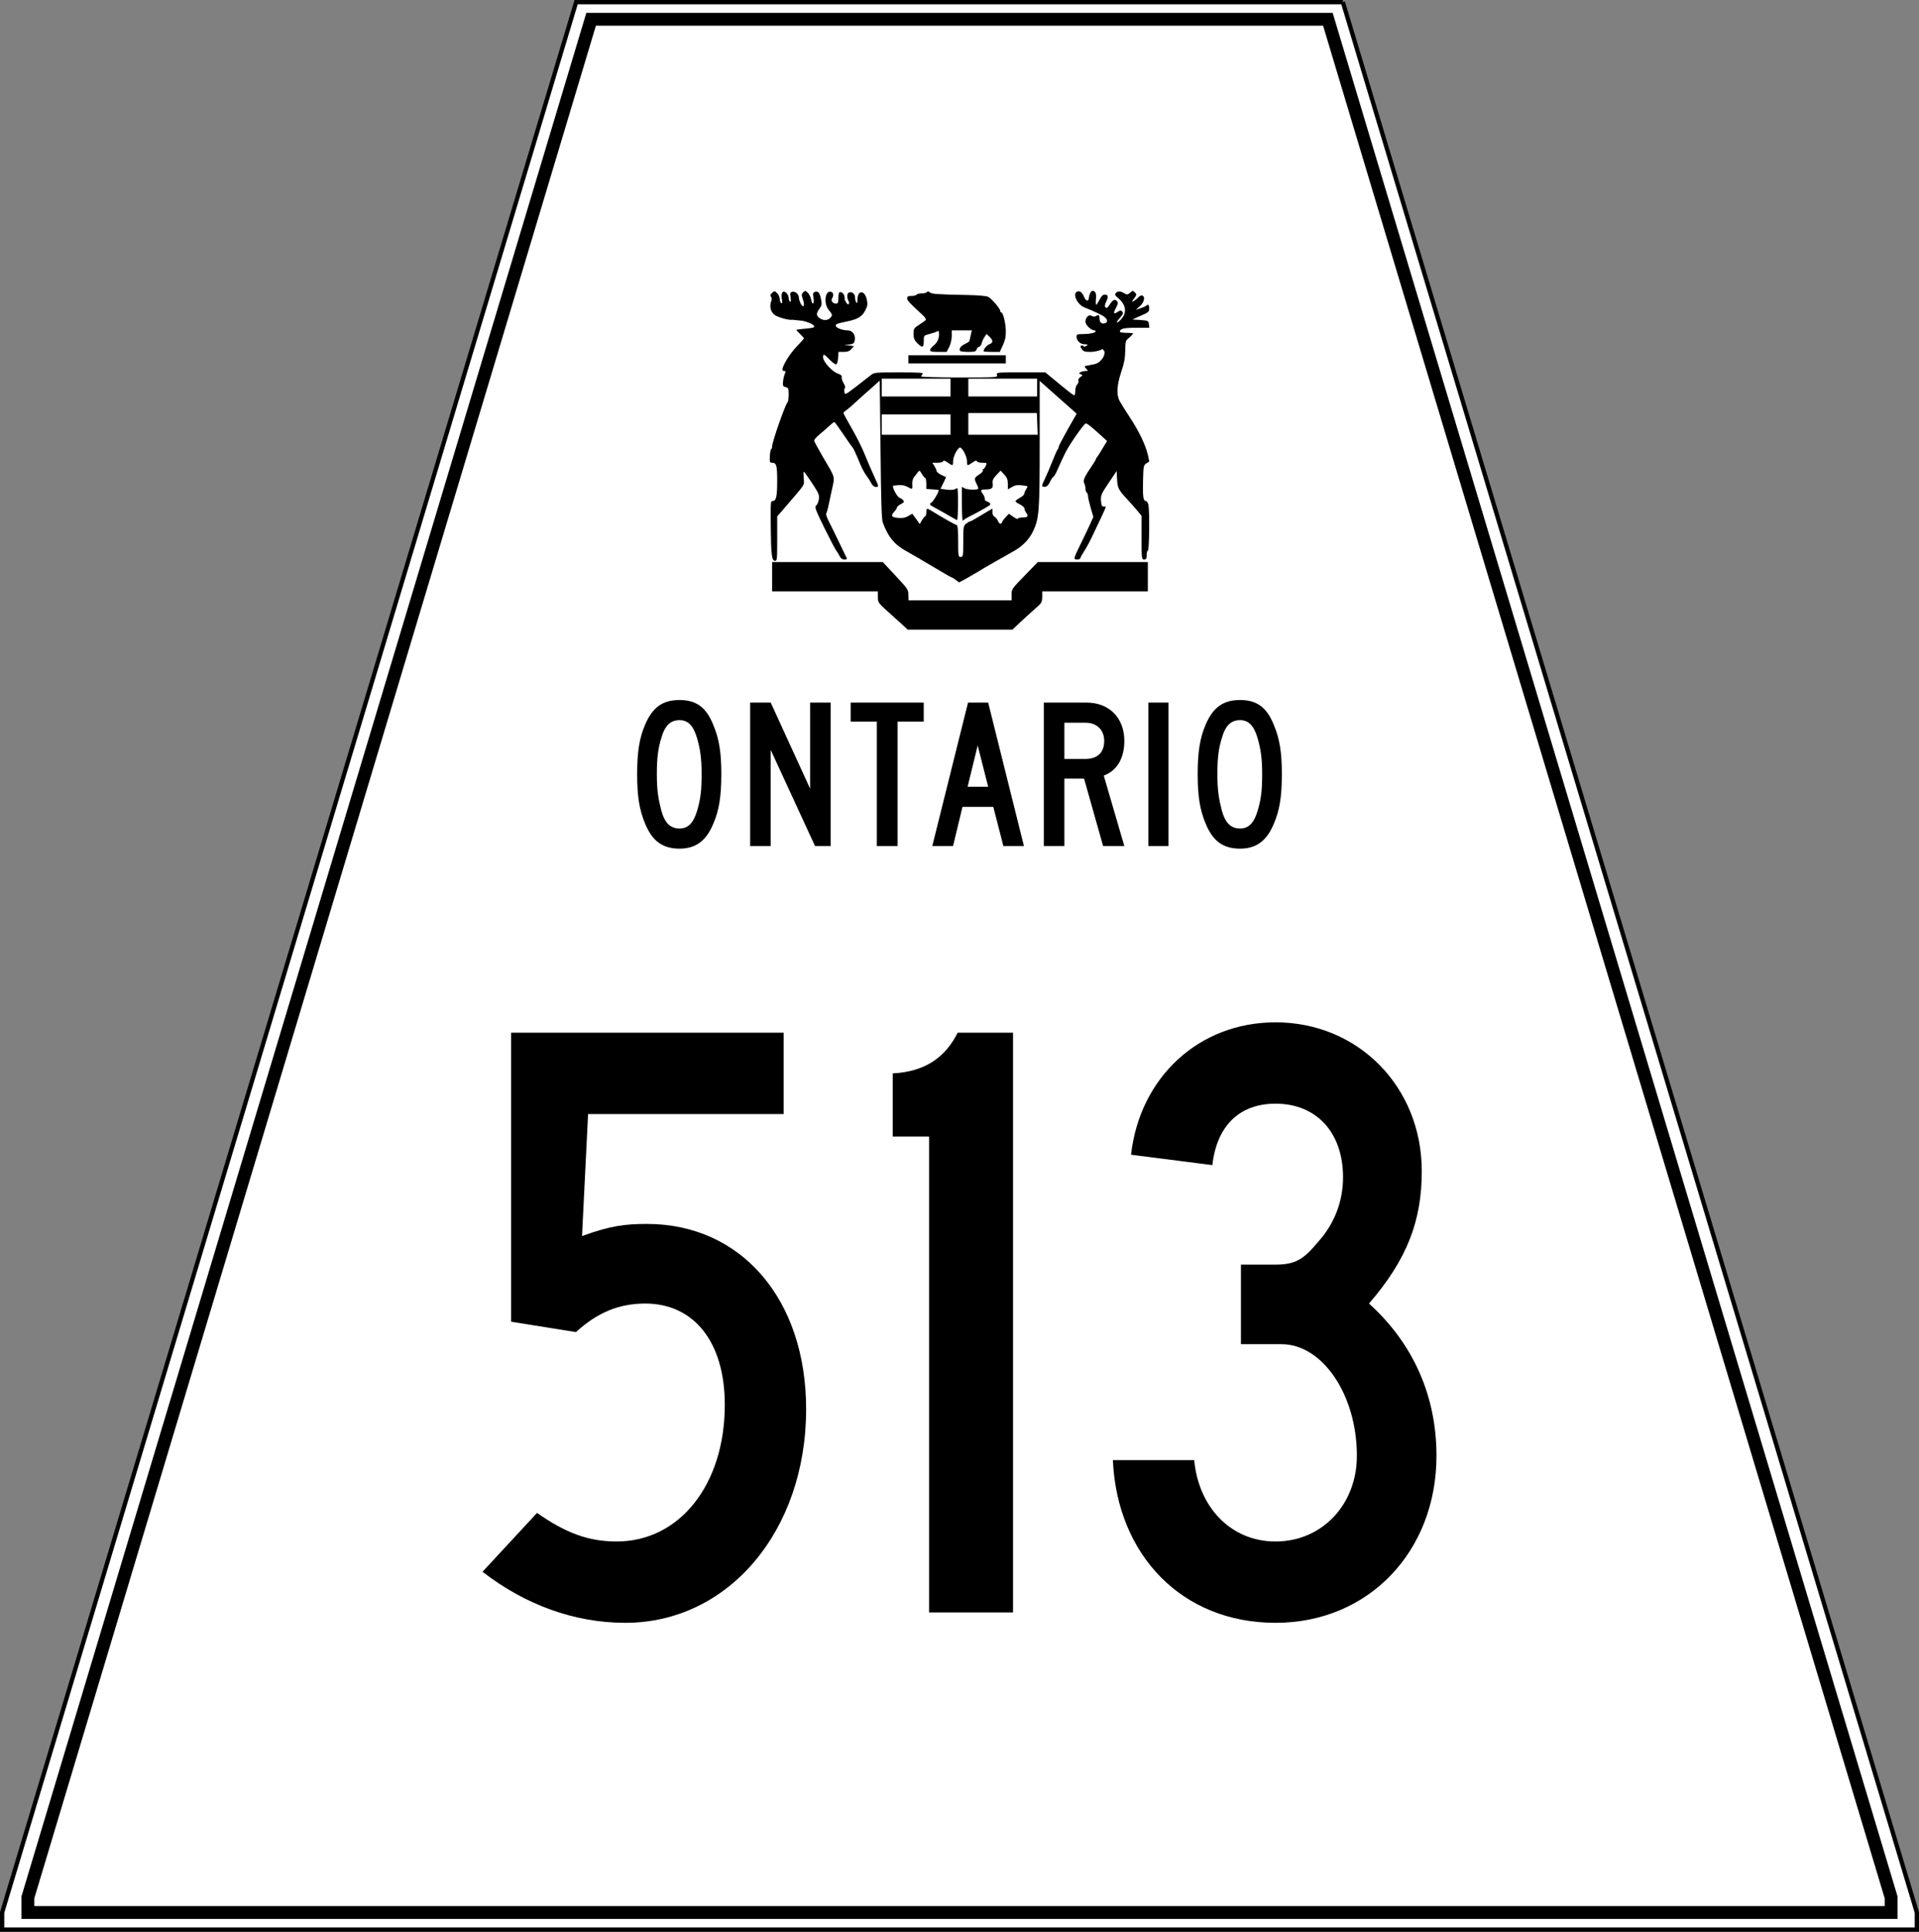
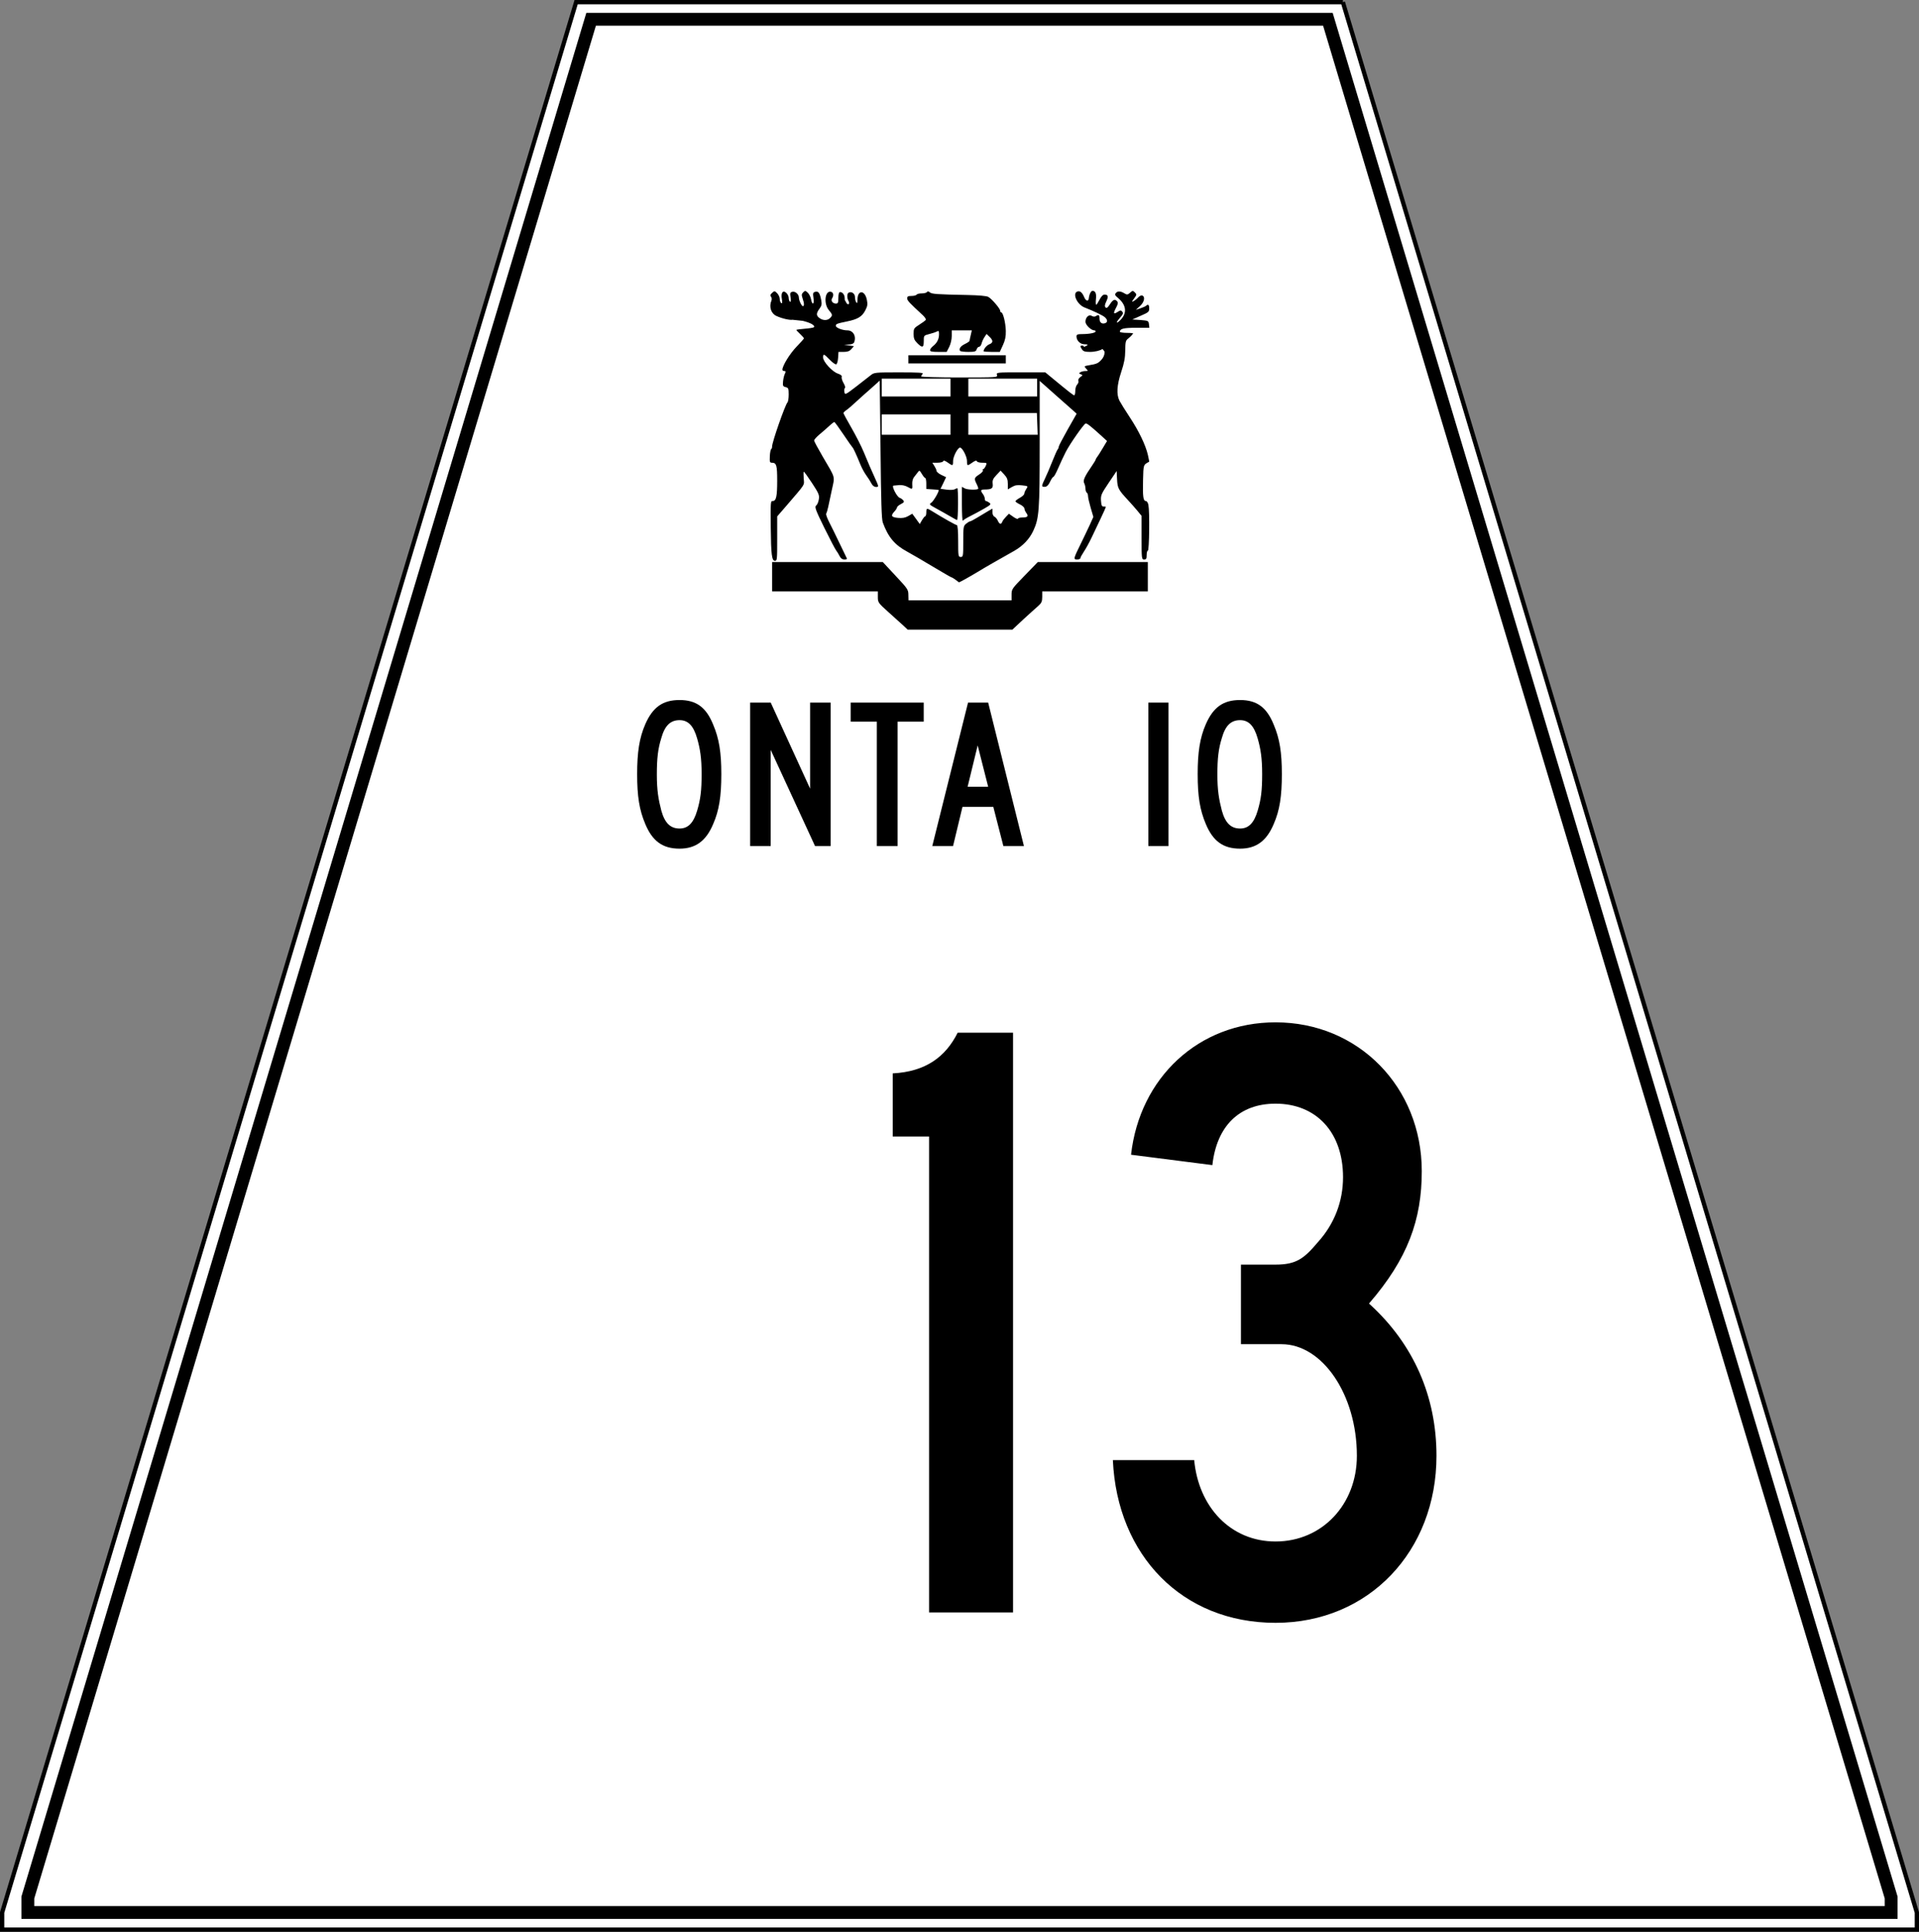
<svg xmlns="http://www.w3.org/2000/svg" version="1.1" width="448" height="451" id="svg2">
  <rect width="100%" height="100%" fill="#808080" stroke="none" />
  <defs id="defs6" />
  <path d="m 313.5,0.5 -179,0 -134,446 0,4 447,0 0,-4 -134,-446 z" id="path2816" style="fill:#ffffff;fill-opacity:1;stroke:#000000;stroke-width:1px;stroke-linecap:butt;stroke-linejoin:miter;stroke-opacity:1" />
  <path d="m 138,4.5 172,0 131.5,438.5 0,3.5 -435,0 0,-3.5 L 138,4.5 z" id="path2818" style="font-size:medium;font-style:normal;font-variant:normal;font-weight:normal;font-stretch:normal;text-indent:0;text-align:start;text-decoration:none;line-height:normal;letter-spacing:normal;word-spacing:normal;text-transform:none;direction:ltr;block-progression:tb;writing-mode:lr-tb;text-anchor:start;color:#000000;fill:none;stroke:#000000;stroke-width:3;stroke-miterlimit:4;stroke-opacity:1;stroke-dasharray:none;marker:none;visibility:visible;display:inline;overflow:visible;enable-background:accumulate;font-family:Andale Mono;-inkscape-font-specification:Andale Mono" />
  <g id="text2816" style="font-size:202px;font-style:normal;font-variant:normal;font-weight:normal;font-stretch:normal;text-align:center;text-anchor:middle;fill:#000000;fill-opacity:1;stroke:none;font-family:Roadgeek 2005 Series C;-inkscape-font-specification:Roadgeek 2005 Series C">
-     <path d="m 188.194,328.97 c 0,-25.654 -15.15,-43.228 -37.168,-43.228 -5.05,0 -8.484,0.404 -15.15,2.828 l 1.414,-28.482 45.652,0 0,-18.988 -63.63,0 0,67.468 15.15,2.424 c 4.848,-4.444 9.898,-6.666 16.16,-6.666 11.312,0 18.584,8.888 18.584,23.634 0,18.584 -10.504,31.916 -25.25,31.916 -6.666,0 -11.918,-2.02 -18.584,-6.666 l -12.726,13.736 c 9.898,7.676 21.412,11.918 33.33,11.918 24.038,0 42.218,-21.412 42.218,-49.894" id="path4119" />
    <path d="m 236.497,376.44 0,-135.34 -12.928,0 c -2.828,5.656 -7.474,9.09 -15.15,9.494 l 0,14.746 8.484,0 0,111.1 19.594,0" id="path4121" />
    <path d="m 335.354,339.878 c 0,-13.736 -5.252,-26.058 -15.756,-35.552 9.09,-10.504 12.322,-19.594 12.322,-30.906 0,-19.594 -14.746,-34.744 -34.138,-34.744 -17.978,0 -31.714,12.928 -33.734,30.906 l 18.988,2.424 c 1.01,-9.09 6.262,-14.342 14.746,-14.342 9.494,0 15.756,6.666 15.756,17.17 0,5.656 -2.02,10.908 -5.858,15.15 -3.232,3.838 -5.05,5.252 -9.898,5.252 l -8.08,0 0,18.584 9.494,0 c 9.494,0 17.574,11.716 17.574,26.058 0,11.312 -8.08,19.998 -18.988,19.998 -10.504,0 -17.978,-8.08 -18.988,-18.988 l -18.988,0 c 1.01,22.22 16.16,37.976 37.976,37.976 21.816,0 37.572,-16.766 37.572,-38.986" id="path4123" />
  </g>
  <g id="text2820" style="font-size:50px;font-style:normal;font-variant:normal;font-weight:normal;font-stretch:normal;text-align:center;text-anchor:middle;fill:#000000;fill-opacity:1;stroke:none;font-family:Roadgeek 2005 Series C;-inkscape-font-specification:Roadgeek 2005 Series C">
    <path d="m 168.395,180.727 c 0,-5.05 -0.5,-8.25 -1.9,-11.55 -1.65,-4.1 -4,-5.75 -7.85,-5.75 -3.9,0 -6.25,1.65 -8,5.65 -1.4,3.2 -1.9,6.6 -1.9,11.65 0,5.15 0.5,8.35 1.9,11.65 1.65,3.95 4,5.75 8,5.75 3.75,0 6.2,-1.8 7.85,-5.75 1.4,-3.2 1.9,-6.5 1.9,-11.65 m -4.6,0 c 0,3.85 -0.25,5.85 -1.05,8.55 -0.85,2.85 -2.1,4.15 -4.1,4.15 -2.15,0 -3.45,-1.3 -4.25,-4.15 -0.7,-2.7 -1.05,-4.8 -1.05,-8.45 0,-3.75 0.25,-6 1.05,-8.55 0.8,-2.85 2.1,-4.15 4.25,-4.15 2,0 3.25,1.3 4.1,4.25 0.7,2.45 1.05,4.6 1.05,8.35" id="path3628" />
    <path d="m 193.927,197.527 0,-33.5 -4.8,0 0,20.1 -9.2,-20.1 -4.8,0 0,33.5 4.8,0 0,-22.45 10.35,22.45 3.65,0" id="path3630" />
    <path d="m 215.651,168.477 0,-4.45 -17.05,0 0,4.45 6.1,0 0,29.05 4.85,0 0,-29.05 6.1,0" id="path3632" />
    <path d="m 239.044,197.527 -8.35,-33.5 -4.7,0 -8.35,33.5 4.85,0 2.2,-9.15 7.2,0 2.35,9.15 4.8,0 m -8.35,-13.85 -4.8,0 2.35,-9.65 2.45,9.65" id="path3634" />
-     <path d="m 262.481,197.527 -4.8,-16.45 c 3.15,-1.2 4.8,-4.1 4.8,-8.1 0,-5.4 -3.55,-8.95 -8.8,-8.95 l -10,0 0,33.5 4.8,0 0,-15.75 4.6,0 4.45,15.75 4.95,0 m -4.7,-24.55 c 0,2.7 -1.55,4.2 -4.35,4.2 l -4.95,0 0,-8.45 4.95,0 c 2.6,0 4.35,1.65 4.35,4.25" id="path3636" />
    <path d="m 272.795,197.527 0,-33.5 -4.7,0 0,33.5 4.7,0" id="path3638" />
    <path d="m 299.255,180.727 c 0,-5.05 -0.5,-8.25 -1.9,-11.55 -1.65,-4.1 -4,-5.75 -7.85,-5.75 -3.9,0 -6.25,1.65 -8,5.65 -1.4,3.2 -1.9,6.6 -1.9,11.65 0,5.15 0.5,8.35 1.9,11.65 1.65,3.95 4,5.75 8,5.75 3.75,0 6.2,-1.8 7.85,-5.75 1.4,-3.2 1.9,-6.5 1.9,-11.65 m -4.6,0 c 0,3.85 -0.25,5.85 -1.05,8.55 -0.85,2.85 -2.1,4.15 -4.1,4.15 -2.15,0 -3.45,-1.3 -4.25,-4.15 -0.7,-2.7 -1.05,-4.8 -1.05,-8.45 0,-3.75 0.25,-6 1.05,-8.55 0.8,-2.85 2.1,-4.15 4.25,-4.15 2,0 3.25,1.3 4.1,4.25 0.7,2.45 1.05,4.6 1.05,8.35" id="path3640" />
  </g>
  <path d="m 255.031,67.906 c -0.334,0 -0.751,0.838 -0.844,1.75 -0.081,0.79 -0.692,0.645 -1.062,-0.25 -0.47,-1.135 -1.011,-1.579 -1.625,-1.344 -1.218,0.467 -0.048,3.036 1.688,3.719 2.266,0.891 4.264,1.847 4.75,2.281 0.638,0.571 0.689,1.147 0.094,1.375 -0.778,0.298 -1.344,-0.134 -1.344,-1.031 0,-0.904 -0.185,-1.031 -0.875,-0.594 -0.256,0.162 -0.622,0.134 -0.938,-0.062 -0.672,-0.419 -1.469,0.327 -1.469,1.375 0,0.723 1.31,2 2.062,2 0.179,0 0.312,0.107 0.312,0.25 0,0.333 -1.489,0.625 -3.156,0.625 -1.048,0 -1.312,0.105 -1.312,0.531 0,0.992 0.867,1.839 1.875,1.844 0.722,0.004 0.871,0.093 0.531,0.312 -0.194,0.126 -0.511,0.239 -0.688,0.312 0.027,-0.198 -0.092,-0.312 -0.344,-0.312 -0.575,0 -0.575,0.105 -0.094,0.875 0.289,0.463 0.696,0.594 1.875,0.594 1.17,0 2.443,-0.322 2.906,-0.688 0.209,0.237 0.5,0.568 0.5,0.719 0,0.682 -0.263,1.288 -0.75,1.812 -0.769,0.83 -1.071,0.965 -2.938,1.281 -1.11,0.188 -1.13,0.223 -0.625,0.781 0.502,0.554 0.501,0.558 -0.188,0.562 -0.393,0.003 -0.916,0.129 -1.156,0.281 -0.373,0.236 -0.354,0.297 0.094,0.469 0.484,0.186 0.485,0.251 -0.094,0.656 -0.359,0.252 -0.565,0.625 -0.469,0.875 0.092,0.24 -0.036,0.63 -0.281,0.875 -0.245,0.245 -0.438,0.908 -0.438,1.469 0,0.561 -0.106,1.031 -0.25,1.031 -0.229,0 -1.093,-0.673 -5.688,-4.469 l -1.062,-0.875 -5.719,0 c -5.611,-0.009 -5.747,0.013 -5.562,0.594 0.186,0.586 0.055,0.594 -8.75,0.594 -4.917,0 -8.938,-0.119 -8.938,-0.25 0,-0.131 0.148,-0.398 0.344,-0.594 0.278,-0.278 -0.931,-0.344 -5.469,-0.344 -5.674,0 -5.87,0.013 -6.688,0.688 -0.462,0.382 -1.993,1.572 -3.406,2.656 -2.503,1.92 -2.581,1.938 -2.719,1.219 -0.078,-0.406 -0.024,-0.814 0.125,-0.906 0.149,-0.092 0.017,-0.598 -0.312,-1.156 C 196.608,88.879 196.412,88.229 196.5,88 c 0.106,-0.277 -0.203,-0.549 -0.906,-0.781 -1.283,-0.423 -3.438,-2.771 -3.438,-3.75 0,-0.953 0.172,-0.901 1.531,0.5 0.645,0.664 1.337,1.158 1.531,1.094 0.195,-0.064 0.388,-0.736 0.438,-1.5 l 0.094,-1.406 1.219,0 c 0.886,0 1.355,-0.167 1.781,-0.656 l 0.594,-0.688 -1.125,-0.156 -1.156,-0.188 1.094,-0.031 c 0.684,-0.027 1.136,-0.234 1.25,-0.531 0.544,-1.418 -0.237,-2.781 -1.594,-2.781 -1.169,0 -2.688,-0.604 -2.688,-1.062 0,-0.43 0.226,-0.524 2.688,-1.031 2.41,-0.496 3.422,-1.113 4.156,-2.5 0.545,-1.029 0.624,-1.436 0.406,-2.531 -0.46,-2.317 -2.179,-2.365 -2.188,-0.062 -0.003,0.806 -0.097,0.958 -0.312,0.625 -0.159,-0.245 -0.279,-0.811 -0.281,-1.25 -0.005,-0.809 -0.871,-1.358 -1.5,-0.969 -0.385,0.238 -0.383,1.221 0,1.938 0.388,0.724 -0.131,1.09 -0.531,0.375 -0.121,-0.216 -0.242,-0.506 -0.344,-0.594 -0.012,-0.183 -0.021,-0.31 -0.031,-0.562 -0.029,-0.686 -0.481,-1.312 -1.062,-1.312 -0.26,0 -0.406,0.444 -0.406,1.344 0,1.111 -0.099,1.344 -0.562,1.344 -0.767,0 -1.253,-0.67 -0.906,-1.219 0.44,-0.695 0.323,-1.381 -0.25,-1.531 -1.418,-0.371 -1.781,2.759 -0.5,4.281 0.871,1.035 0.906,1.219 0.281,1.844 -0.595,0.595 -1.592,0.624 -2.438,0.031 -0.827,-0.579 -0.836,-1.13 -0.031,-2.219 0.507,-0.686 0.577,-1.059 0.406,-1.969 -0.316,-1.683 -0.649,-2.158 -1.375,-1.969 -0.556,0.145 -0.61,0.286 -0.438,1.438 0.229,1.525 -0.282,1.81 -0.562,0.312 -0.103,-0.55 -0.452,-1.265 -0.781,-1.562 -0.274,-0.248 -0.417,-0.366 -0.562,-0.375 -0.145,-0.009 -0.283,0.095 -0.5,0.312 -0.392,0.392 -0.402,0.643 -0.125,1.438 0.398,1.143 0.405,1.781 0.062,1.781 -0.308,0 -0.938,-1.344 -0.938,-2 0,-0.773 -0.853,-1.521 -1.531,-1.344 -0.527,0.138 -0.568,0.301 -0.406,1.312 0.122,0.764 0.074,1.123 -0.125,1 -0.167,-0.103 -0.312,-0.501 -0.312,-0.875 0,-0.374 -0.259,-0.913 -0.562,-1.188 -0.81,-0.733 -1.308,-0.004 -1.031,1.469 0.149,0.794 0.087,1.056 -0.156,0.906 -0.186,-0.115 -0.344,-0.538 -0.344,-0.938 0,-0.399 -0.253,-1.003 -0.594,-1.344 -0.589,-0.589 -0.645,-0.584 -1.188,-0.094 -0.431,0.39 -0.499,0.606 -0.25,0.906 0.183,0.22 0.217,0.616 0.094,0.906 -0.605,1.419 -0.097,2.984 1.125,3.562 1.319,0.624 3.194,1.03 3.781,0.906 l 2.406,0.25 c 1.869,0.451 2.983,1.111 2.594,1.5 -0.104,0.104 -1.053,0.258 -2.125,0.344 -1.072,0.086 -1.969,0.206 -1.969,0.281 0,0.076 0.416,0.51 0.906,0.969 0.491,0.458 0.875,0.918 0.875,1 0,0.082 -0.778,0.966 -1.75,1.969 -1.55,1.599 -3.281,4.42 -3.281,5.344 0,0.174 0.186,0.312 0.438,0.312 0.362,0 0.404,0.131 0.156,0.594 -0.172,0.321 -0.374,1.121 -0.438,1.781 -0.103,1.066 -0.041,1.216 0.594,1.375 0.641,0.161 0.719,0.336 0.719,1.719 0,0.849 -0.128,1.688 -0.281,1.844 -0.546,0.552 -3.594,9.267 -3.594,10.281 0,0.279 -0.085,0.573 -0.219,0.656 -0.134,0.083 -0.275,0.83 -0.312,1.656 -0.059,1.288 -0.003,1.5 0.469,1.5 1.088,0 1.25,0.599 1.25,4.25 0,3.557 -0.232,4.688 -1.031,4.688 -0.51,0 -0.523,0.046 -0.469,6.219 0.055,6.24 0.252,7.75 0.969,7.75 0.523,0 0.531,-0.327 0.531,-5.188 l 0,-5.188 2.031,-2.344 c 4.732,-5.527 4.286,-4.799 4.156,-6.531 -0.064,-0.859 -0.064,-1.565 0.031,-1.562 0.095,0.003 0.976,1.218 1.938,2.688 1.568,2.396 1.724,2.783 1.562,3.781 -0.099,0.612 -0.372,1.253 -0.625,1.438 -0.399,0.292 -0.157,0.99 1.906,5.188 1.307,2.659 2.565,5.049 2.781,5.312 0.217,0.264 0.556,0.832 0.781,1.281 0.275,0.55 0.647,0.812 1.125,0.812 0.391,0 0.658,-0.096 0.594,-0.219 -0.064,-0.123 -0.828,-1.701 -1.688,-3.5 -0.86,-1.799 -1.952,-4.028 -2.438,-4.969 -0.486,-0.94 -0.813,-1.847 -0.719,-2 0.094,-0.153 0.32,-0.857 0.469,-1.562 0.148,-0.706 0.541,-2.546 0.875,-4.094 0.694,-3.219 0.888,-2.486 -2.156,-7.688 -1.089,-1.861 -2,-3.546 -2,-3.75 0,-0.204 0.586,-0.868 1.281,-1.438 0.695,-0.57 1.701,-1.456 2.25,-1.969 0.549,-0.513 1.082,-0.913 1.188,-0.906 0.105,0.006 1.062,1.318 2.125,2.906 1.063,1.588 2.023,2.95 2.125,3.031 0.183,0.147 0.85,1.578 1.906,4.156 0.302,0.736 0.888,1.803 1.312,2.375 0.424,0.572 0.958,1.425 1.188,1.875 0.27,0.528 0.658,0.812 1.094,0.812 0.669,0 0.656,-0.025 -0.375,-2.312 -1.124,-2.494 -1.074,-2.381 -2.531,-5.875 -0.546,-1.308 -1.819,-3.815 -2.844,-5.594 -1.024,-1.779 -1.875,-3.345 -1.875,-3.469 0,-0.124 0.32,-0.439 0.688,-0.688 0.368,-0.248 1.339,-1.079 2.156,-1.844 0.818,-0.765 2.418,-2.188 3.562,-3.188 l 2.062,-1.844 0.188,16.062 c 0.121,12.032 0.243,16.282 0.531,17.062 1.267,3.433 2.784,5.237 5.719,6.812 1.015,0.545 3.708,2.127 6,3.5 2.292,1.373 4.246,2.496 4.344,2.5 0.098,0.004 0.529,0.243 0.938,0.562 0.409,0.32 0.746,0.59 0.781,0.594 0.118,0.012 2.898,-1.541 4.25,-2.375 0.736,-0.454 2.336,-1.399 3.562,-2.094 2.441,-1.383 2.652,-1.483 5.125,-2.906 2.032,-1.169 3.553,-2.788 4.438,-4.719 1.329,-2.899 1.468,-4.639 1.469,-20.25 l 0,-14.688 1.094,0.969 c 0.613,0.531 2.117,1.868 3.344,2.969 1.227,1.101 2.686,2.374 3.219,2.844 l 0.969,0.875 -2.094,3.688 c -1.146,2.029 -2.094,3.844 -2.094,4.031 0,0.187 -0.112,0.47 -0.25,0.625 -0.138,0.155 -0.7,1.422 -1.25,2.812 -0.55,1.39 -1.344,3.257 -1.781,4.156 -0.635,1.307 -0.717,1.639 -0.375,1.719 0.735,0.171 1.163,-0.144 1.688,-1.25 0.279,-0.587 0.624,-1.062 0.75,-1.062 0.126,0 0.62,-0.896 1.094,-2 0.474,-1.104 1.274,-2.831 1.781,-3.812 0.998,-1.931 4.164,-6.461 4.625,-6.625 0.275,-0.098 1.169,0.586 3.75,2.938 l 1.25,1.156 -1.031,1.719 c -0.558,0.945 -1.143,1.865 -1.312,2.062 -0.169,0.198 -0.312,0.462 -0.312,0.562 0,0.1 -0.373,0.722 -0.844,1.406 -1.701,2.473 -2.165,3.462 -1.844,4.062 0.165,0.309 0.312,0.903 0.312,1.312 0,0.41 0.149,0.836 0.312,0.938 0.164,0.101 0.281,0.45 0.281,0.781 0,0.332 0.283,1.574 0.625,2.75 l 0.625,2.125 -0.875,1.938 c -0.486,1.058 -1.429,3.018 -2.094,4.375 -1.705,3.48 -1.737,3.625 -0.812,3.625 0.42,0 0.75,-0.138 0.75,-0.312 0,-0.175 0.387,-0.879 0.844,-1.562 0.457,-0.684 1.244,-2.124 1.75,-3.188 0.506,-1.063 1.452,-3.06 2.125,-4.469 0.673,-1.409 1.219,-2.633 1.219,-2.719 0,-0.086 -0.214,-0.148 -0.5,-0.125 -0.415,0.033 -0.554,-0.242 -0.625,-1.344 -0.082,-1.266 0.063,-1.604 1.781,-4.156 l 1.875,-2.781 0.094,1.938 c 0.096,2.052 0.314,2.458 2.594,4.906 0.609,0.654 1.573,1.735 2.125,2.406 l 1,1.219 0,5.094 c 0,4.9 0.022,5.094 0.594,5.094 0.481,0 0.594,-0.189 0.594,-1.031 0,-0.572 0.118,-1.031 0.281,-1.031 0.329,0 0.438,-9.123 0.125,-10.688 -0.102,-0.511 -0.372,-0.906 -0.594,-0.906 -0.61,0 -0.751,-1 -0.656,-4.875 0.09,-3.68 0.063,-3.555 1.406,-4.281 0.059,-0.032 -0.079,-0.758 -0.281,-1.625 -0.54,-2.313 -2.098,-5.552 -4.25,-8.812 -1.044,-1.581 -2.106,-3.289 -2.375,-3.812 -0.741,-1.443 -0.62,-3.631 0.406,-6.719 0.684,-2.057 0.925,-3.301 0.938,-5 0.014,-1.863 0.103,-2.357 0.562,-2.688 0.289,-0.208 1.092,-0.965 1.188,-1.188 0.026,-0.011 0.08,-0.019 0.094,-0.031 0.155,-0.133 -0.474,-0.219 -1.406,-0.219 -0.932,0 -1.688,-0.119 -1.688,-0.25 0,-0.729 0.874,-0.938 3.781,-0.938 l 3.094,0 -0.094,-0.844 c -0.089,-0.778 -0.175,-0.827 -1.969,-0.969 l -1.906,-0.125 1.969,-0.875 c 1.768,-0.767 1.969,-0.913 1.969,-1.688 0,-0.872 -0.238,-1.09 -0.75,-0.625 -0.155,0.141 -0.771,0.41 -1.344,0.594 l -1.031,0.344 0.969,-0.875 c 1.014,-0.928 1.276,-2.183 0.531,-2.469 -0.23,-0.088 -0.638,0.106 -0.938,0.438 -0.3,0.331 -0.791,0.713 -1.094,0.875 -0.466,0.249 -0.451,0.153 0.125,-0.625 0.636,-0.861 0.651,-0.943 0.188,-1.406 -0.463,-0.463 -0.546,-0.462 -1.125,0.062 -0.528,0.478 -0.729,0.513 -1.25,0.188 -0.943,-0.589 -1.647,-0.626 -2.062,-0.125 -0.319,0.384 -0.215,0.557 0.562,1.219 1.783,1.518 2.052,3.271 0.781,4.781 -0.423,0.503 -0.897,0.906 -1.062,0.906 -0.166,0 0.11,-0.475 0.625,-1.062 0.753,-0.857 0.878,-1.126 0.594,-1.469 -0.306,-0.368 -0.434,-0.381 -1.062,0.031 -1.001,0.656 -1.117,0.388 -0.406,-0.938 0.448,-0.837 0.523,-1.209 0.281,-1.5 -0.522,-0.629 -0.978,-0.455 -1.719,0.688 -0.507,0.782 -0.76,0.959 -1,0.719 -0.24,-0.24 -0.214,-0.598 0.156,-1.375 0.562,-1.179 0.452,-1.625 -0.406,-1.625 -0.367,0 -0.766,0.423 -1.156,1.188 -0.334,0.654 -0.682,1.188 -0.781,1.188 -0.1,0 -0.144,-0.588 -0.062,-1.312 0.146,-1.299 -0.108,-1.938 -0.812,-1.938 z m -38.375,0.125 c -0.11,-0.012 -0.185,0.051 -0.25,0.156 -0.106,0.171 -0.666,0.312 -1.219,0.312 -0.553,0 -1.086,0.118 -1.188,0.281 -0.101,0.164 -0.625,0.312 -1.188,0.312 -0.809,0 -1.031,0.114 -1.031,0.562 0,0.509 0.553,1.081 3.656,3.938 0.479,0.441 0.785,0.936 0.688,1.094 -0.097,0.158 -0.796,0.661 -1.531,1.125 -1.247,0.788 -1.312,0.924 -1.312,2.125 -4.2e-4,1.026 0.151,1.463 0.844,2.156 1.195,1.195 1.531,1.119 1.531,-0.438 0,-1.313 -7.1e-4,-1.344 1.25,-1.656 0.695,-0.174 1.495,-0.433 1.781,-0.594 0.446,-0.251 0.531,-0.159 0.531,0.625 0,1.111 -0.448,2.021 -1.375,2.75 -0.383,0.301 -0.719,0.735 -0.719,0.969 0,0.324 0.467,0.406 1.938,0.406 l 1.938,0 L 221.594,81 c 0.342,-0.67 0.594,-1.764 0.594,-2.531 l 0,-1.344 2.344,0 2.344,0 -0.25,1.094 c -0.142,0.613 -0.277,1.218 -0.281,1.344 -0.004,0.125 -0.466,0.449 -1.031,0.719 -1.038,0.495 -1.494,1.128 -1.188,1.625 0.092,0.149 0.977,0.25 1.938,0.25 1.485,0 1.777,-0.088 1.938,-0.594 0.104,-0.327 0.346,-0.594 0.562,-0.594 0.217,0 0.487,-0.355 0.594,-0.781 0.107,-0.426 0.395,-1.07 0.656,-1.469 l 0.5,-0.75 L 231,78.625 c 0.897,0.842 0.882,1.403 -0.031,1.75 -0.63,0.239 -1.344,1.111 -1.344,1.625 0,0.093 0.862,0.156 1.906,0.156 l 1.875,0 0.719,-1.562 c 0.529,-1.156 0.72,-2.023 0.688,-3.344 -0.046,-1.887 -0.642,-4.312 -1.062,-4.312 -0.138,0 -0.25,-0.159 -0.25,-0.375 0,-0.506 -1.946,-2.779 -2.781,-3.25 -0.397,-0.224 -2.24,-0.386 -4.812,-0.438 -7.345,-0.146 -8.364,-0.229 -8.844,-0.625 -0.157,-0.13 -0.297,-0.206 -0.406,-0.219 z m -4.594,14.906 0,1.906 22.75,0 0,-1.906 -22.75,0 z m -6.219,5.469 8.031,0 8.031,0 0,2.094 0,2.062 -8.031,0 -8.031,0 0,-2.062 0,-2.094 z m 20.219,0 8.031,0 8.031,0 0,2.094 0,2.062 -8.031,0 -8.031,0 0,-2.062 0,-2.094 z m 0,8.031 8,0 8,0 0.094,2.531 0.094,2.531 -8.094,0 -8.094,0 0,-2.531 0,-2.531 z m -20.219,0.312 8.031,0 8.031,0 0,2.375 0,2.375 -8.031,0 -8.031,0 0,-2.375 0,-2.375 z m 18.281,7.75 c 0.543,0 1.625,2.089 1.625,3.125 0,1.202 0.079,1.2 1.281,0.344 0.625,-0.445 0.95,-0.524 1.031,-0.281 0.065,0.196 0.625,0.344 1.25,0.344 1.105,0 1.147,0.029 0.812,0.75 -0.189,0.408 -0.461,0.749 -0.594,0.75 -0.132,0.001 -0.16,0.123 -0.062,0.281 0.098,0.158 -0.298,0.595 -0.875,0.969 -1.192,0.772 -1.224,0.956 -0.562,2.281 0.262,0.526 0.407,1 0.344,1.062 -0.291,0.291 -2.527,0.228 -3.125,-0.094 l -0.688,-0.375 0,4.094 c 0.003,2.254 0.099,3.982 0.219,3.812 0.12,-0.17 0.901,-0.654 1.719,-1.062 0.818,-0.408 2.288,-1.197 3.25,-1.75 1.6,-0.921 1.683,-1.044 1.188,-1.406 -0.298,-0.218 -0.649,-0.375 -0.781,-0.375 -0.132,0 -0.245,-0.245 -0.25,-0.531 -0.005,-0.286 -0.197,-0.776 -0.438,-1.094 -0.627,-0.829 -0.551,-1.058 0.375,-1.062 1.693,-0.008 2.032,-0.265 1.906,-1.344 -0.095,-0.811 0.078,-1.194 0.875,-2.031 l 0.969,-1.031 0.844,0.906 c 0.648,0.694 0.844,1.178 0.844,2.188 l 0,1.281 0.969,-0.562 c 0.733,-0.426 1.298,-0.501 2.375,-0.375 1.409,0.165 1.419,0.156 0.969,0.844 -0.25,0.381 -0.469,0.868 -0.469,1.094 0,0.225 -0.459,0.66 -1.031,0.969 -0.572,0.308 -1.031,0.683 -1.031,0.812 0,0.129 0.459,0.446 1.031,0.719 0.572,0.273 1.058,0.713 1.062,0.969 0.005,0.256 0.203,0.721 0.438,1.031 0.577,0.762 0.317,1.062 -0.906,1.062 -0.563,0 -1.031,0.123 -1.031,0.281 0,0.159 -0.476,-0.008 -1.062,-0.406 l -1.062,-0.75 -0.656,0.688 c -0.362,0.362 -0.765,0.87 -0.875,1.156 -0.28,0.73 -0.662,0.66 -1.062,-0.219 -0.188,-0.413 -0.535,-0.843 -0.781,-0.938 -0.256,-0.098 -0.469,-0.543 -0.469,-1.031 l 0,-0.844 -0.938,0.531 c -0.532,0.3 -1.664,0.985 -2.5,1.5 -0.836,0.515 -1.636,0.931 -1.781,0.938 -0.145,0.005 -0.57,0.256 -0.938,0.562 -0.626,0.522 -0.656,0.792 -0.656,4.156 0,3.397 -0.032,3.594 -0.594,3.594 -0.563,0 -0.594,-0.2 -0.594,-3.719 0,-2.335 -0.121,-3.719 -0.312,-3.719 -0.262,0 -3.264,-1.689 -5.875,-3.312 -1.121,-0.697 -1.25,-0.668 -1.25,0.344 0,0.491 -0.122,0.906 -0.25,0.906 -0.128,0 -0.456,0.409 -0.75,0.906 l -0.531,0.906 -0.875,-1.219 -0.875,-1.188 L 212,120.5 c -0.695,0.389 -1.363,0.503 -2.375,0.406 -1.554,-0.148 -1.74,-0.505 -0.812,-1.5 0.327,-0.351 0.594,-0.771 0.594,-0.938 0,-0.166 0.404,-0.522 0.906,-0.781 0.732,-0.379 0.839,-0.542 0.562,-0.875 -0.19,-0.229 -0.564,-0.505 -0.844,-0.594 -0.647,-0.205 -1.967,-2.816 -1.438,-2.844 0.202,-0.01 0.818,-0.071 1.375,-0.125 0.604,-0.059 1.407,0.135 2,0.469 1.07,0.601 1.076,0.597 1,-0.812 -0.028,-0.517 0.153,-1.199 0.406,-1.5 0.253,-0.301 0.651,-0.813 0.875,-1.125 0.389,-0.541 0.44,-0.52 0.969,0.375 0.305,0.516 0.653,0.938 0.781,0.938 0.128,0 0.25,0.576 0.25,1.281 l 0,1.281 1.406,0.094 c 0.773,0.04 1.425,0.112 1.469,0.156 0.202,0.202 -1.152,2.563 -1.688,2.938 -0.572,0.4 -0.537,0.45 1.094,1.344 0.943,0.516 2.401,1.33 3.219,1.812 0.818,0.482 1.578,0.899 1.688,0.906 0.11,0.007 0.204,-1.675 0.219,-3.719 0.015,-2.044 -0.062,-3.719 -0.156,-3.719 -0.094,0 -0.381,0.141 -0.656,0.281 -0.275,0.14 -1.116,0.162 -1.875,0.062 l -1.406,-0.188 0.656,-1.344 0.656,-1.375 -1.125,-0.531 c -0.624,-0.304 -1.125,-0.744 -1.125,-0.969 0,-0.225 -0.236,-0.722 -0.5,-1.125 l -0.469,-0.75 1.188,0 c 0.667,0 1.278,-0.145 1.344,-0.344 0.081,-0.243 0.407,-0.164 1.031,0.281 1.202,0.856 1.281,0.858 1.281,-0.344 0,-1.036 1.082,-3.125 1.625,-3.125 z m -43.875,26.719 0,3.438 0,3.406 12.344,0 12.344,0 0,1.312 c 0,1.26 0.082,1.39 2.438,3.5 1.343,1.203 2.928,2.625 3.5,3.156 l 1.031,0.969 12.219,0 12.219,0 2.5,-2.344 c 1.385,-1.277 2.968,-2.689 3.5,-3.156 0.811,-0.713 0.969,-1.075 0.969,-2.156 l 0,-1.281 12.312,0 12.344,0 0,-3.406 0,-3.438 -12.844,0 -12.844,0 -3.062,3.156 c -2.951,3.028 -3.062,3.162 -3.062,4.438 l 0,1.344 -12.031,0 -12.031,0 -0.031,-1.281 c -6.5e-4,-1.191 -0.143,-1.424 -2.969,-4.438 l -3,-3.219 -12.906,0 -12.938,0 z" id="path2844" style="fill:#000000" />
</svg>